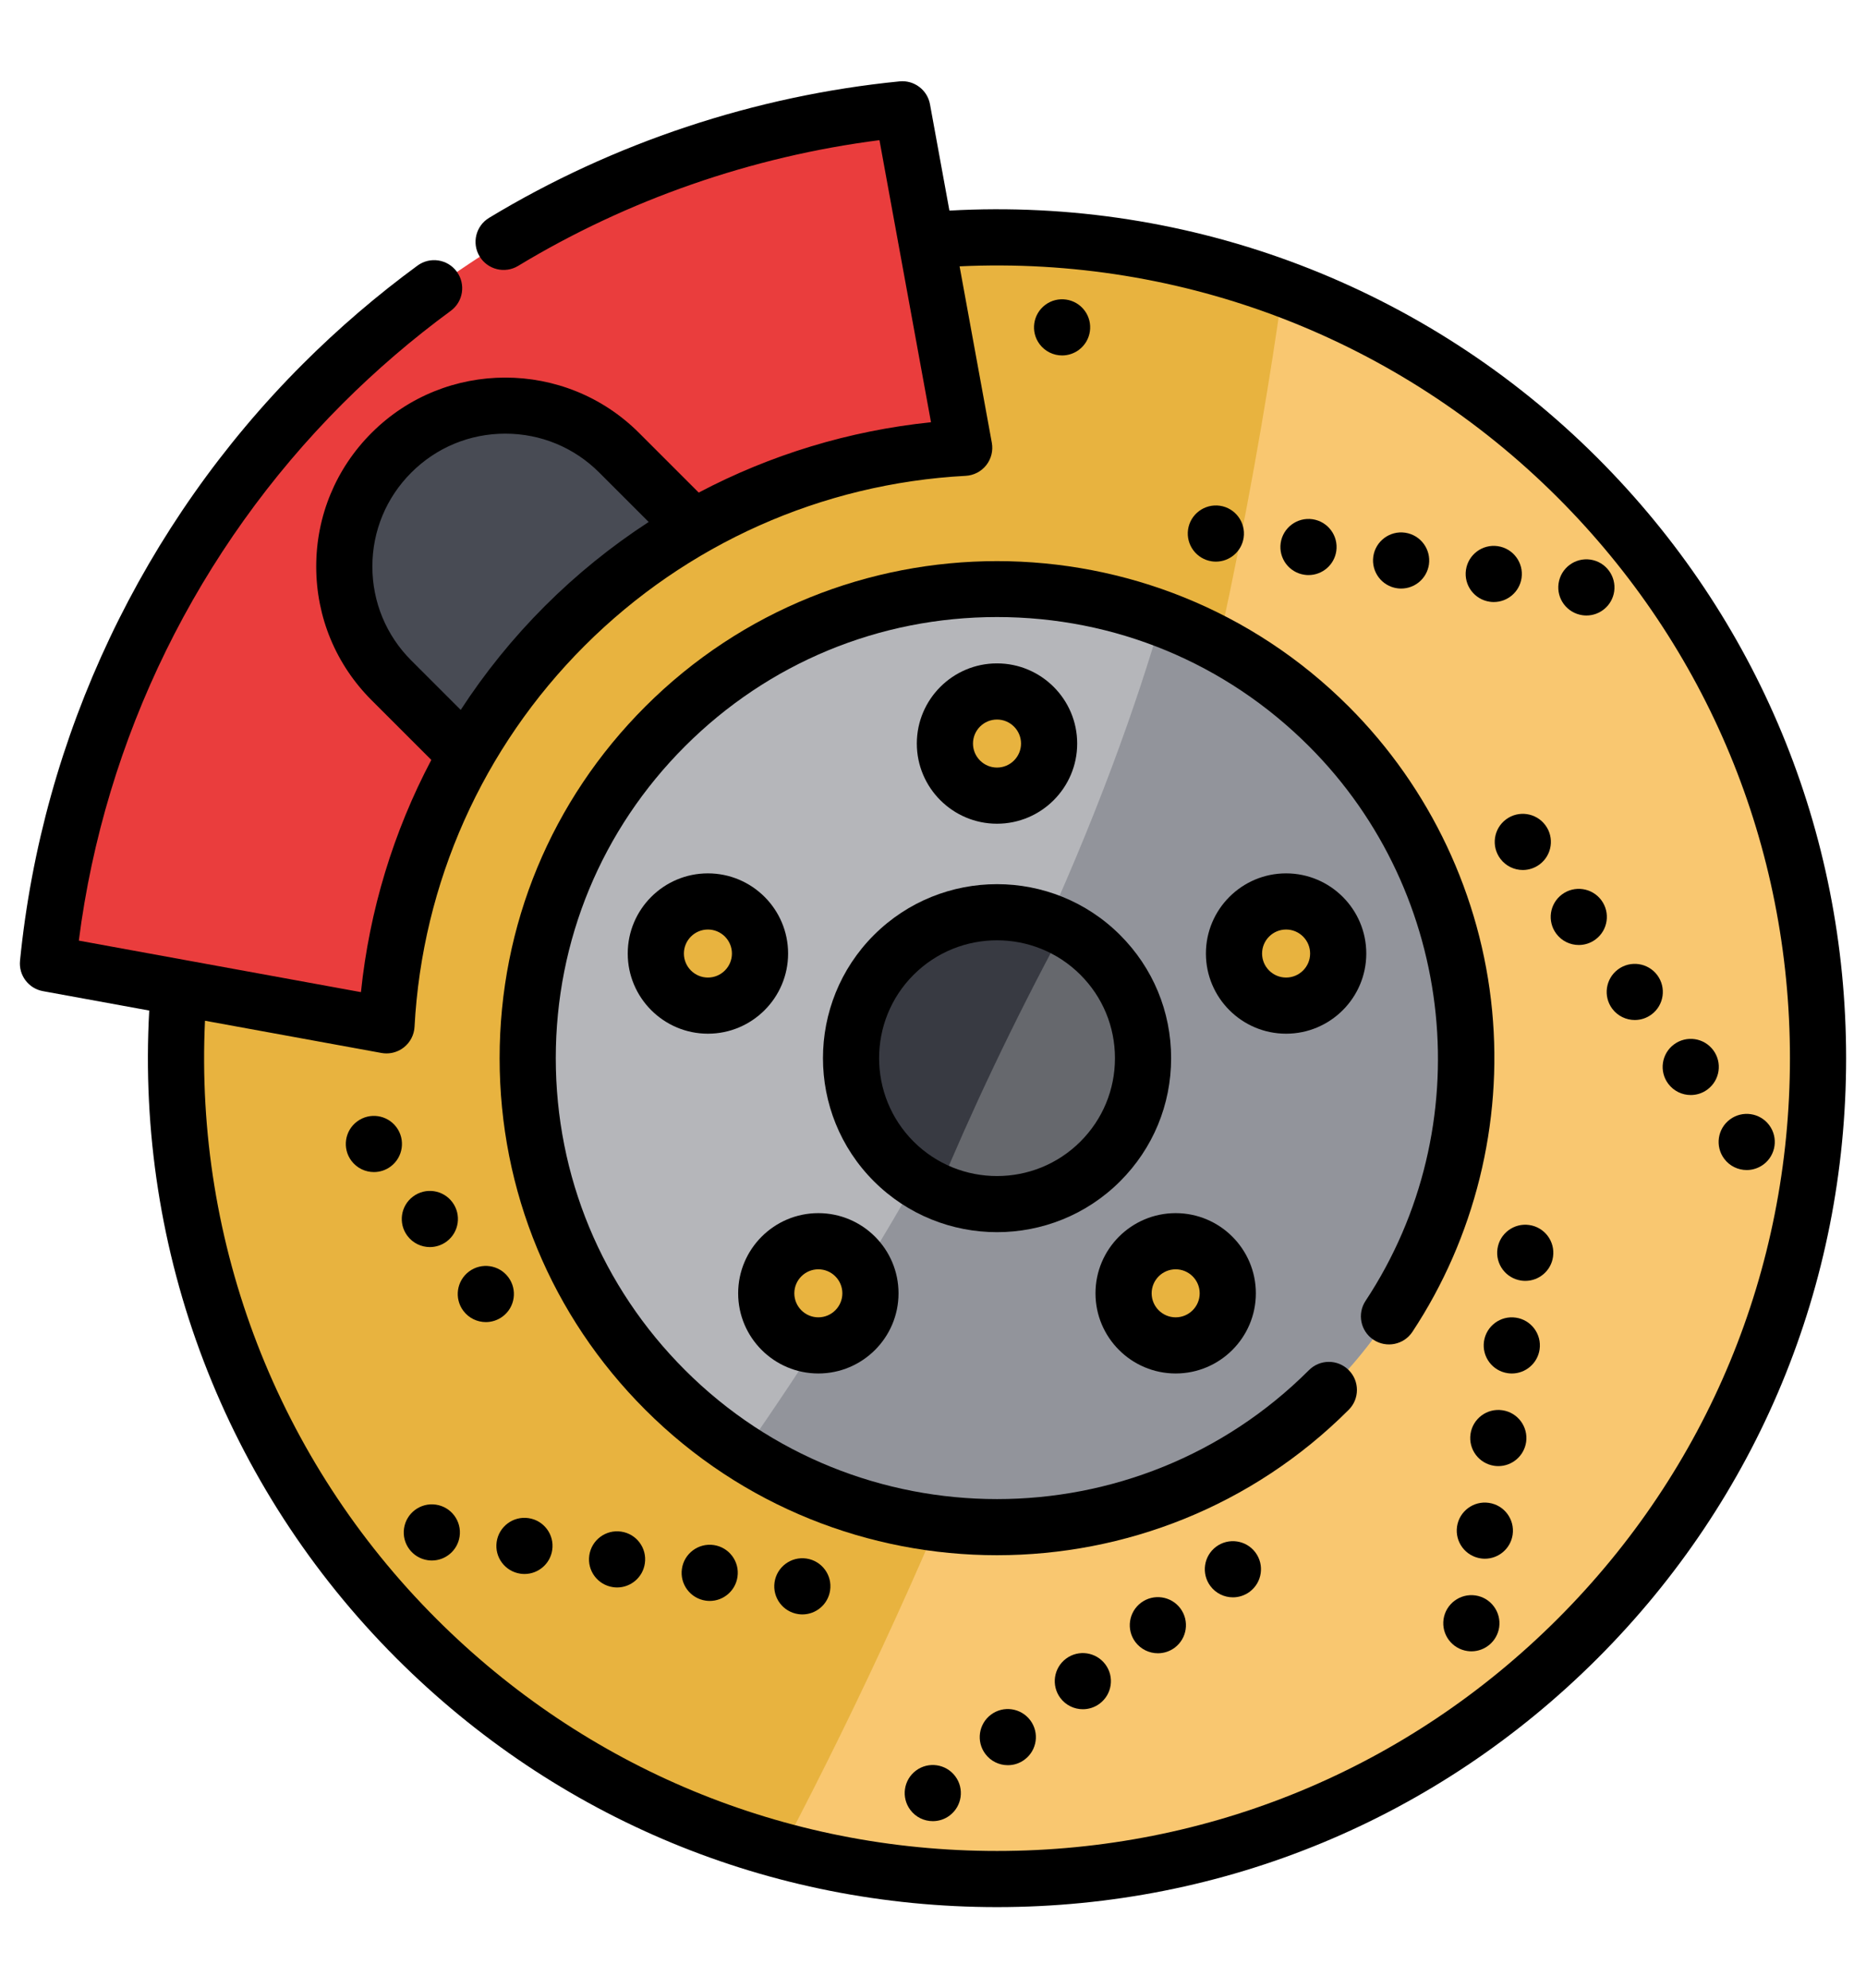
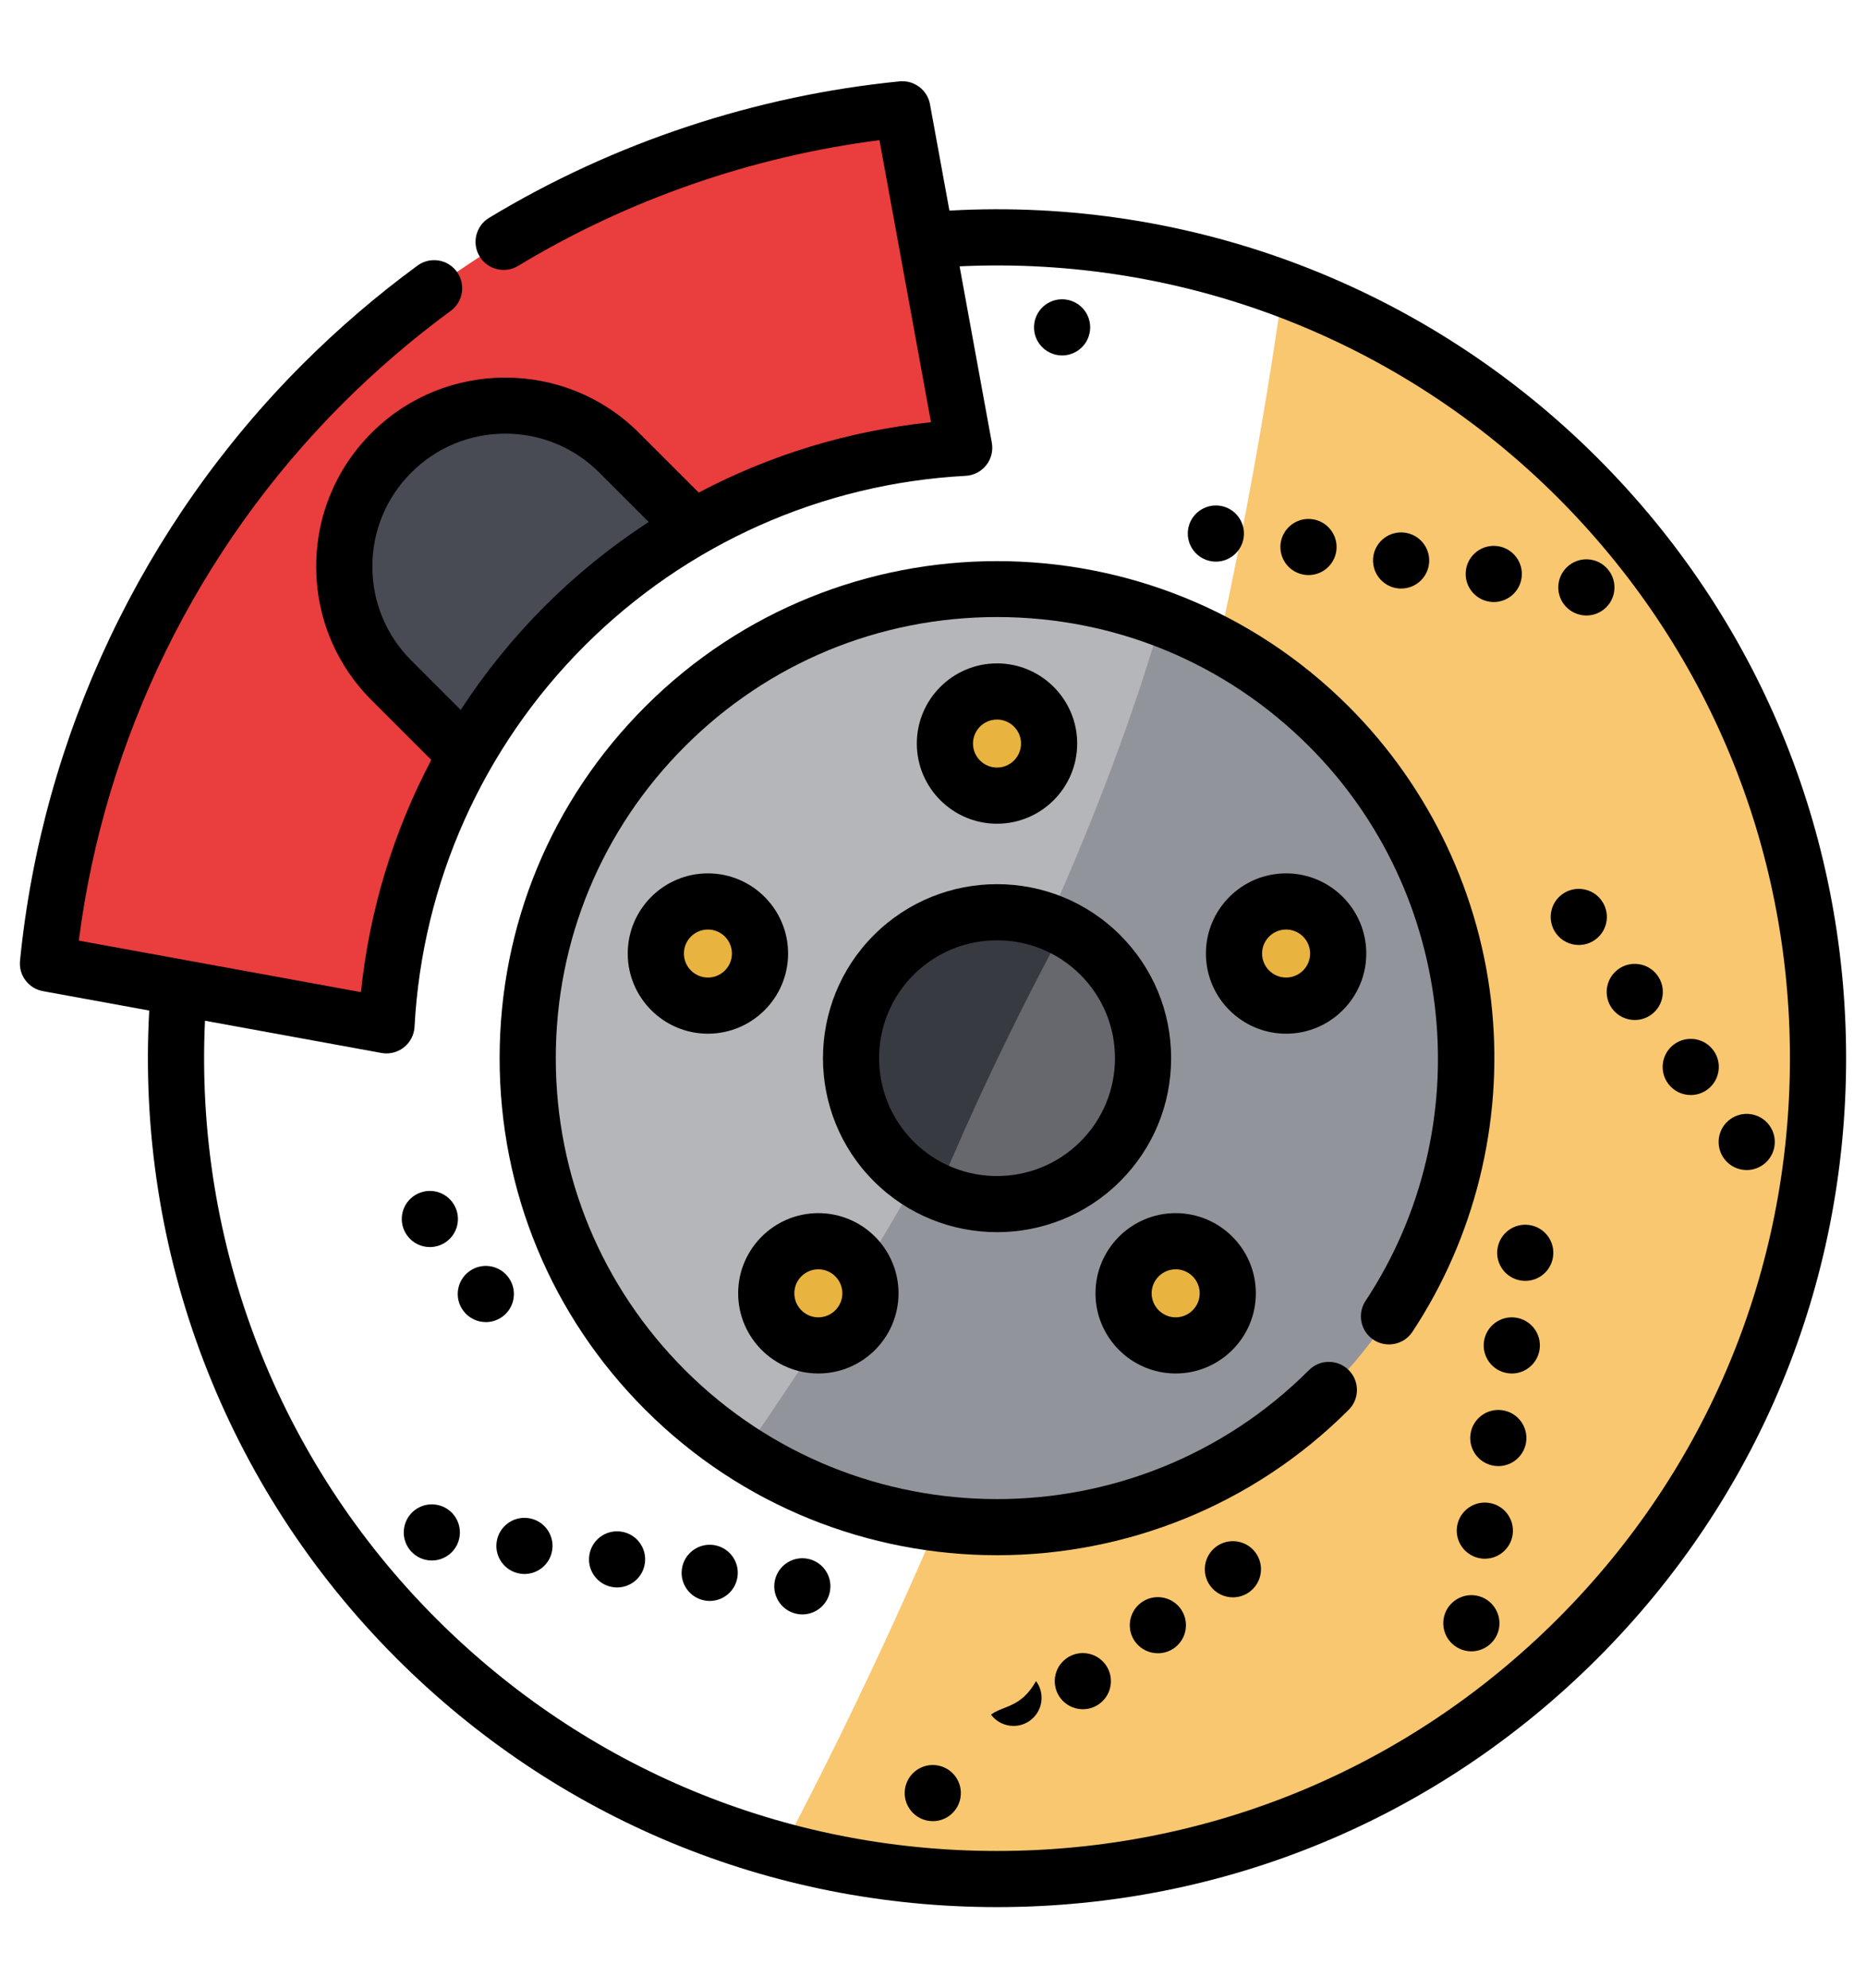
<svg xmlns="http://www.w3.org/2000/svg" version="1.1" id="Layer_1" x="0px" y="0px" width="279.961px" height="298.38px" viewBox="0 0 279.961 298.38" enable-background="new 0 0 279.961 298.38" xml:space="preserve">
  <g>
-     <path fill="#E8B33F" d="M236.689,245.896c-32.351,32.351-78.211,42.945-119.409,31.789c-20.071-5.432-39.041-16.032-54.798-31.789   c-26.756-26.756-38.631-62.752-35.626-97.715L138.98,36.069c18.021-1.55,36.317,0.854,53.478,7.218   c16.133,5.971,31.266,15.442,44.232,28.402C284.79,119.797,284.79,197.789,236.689,245.896z" />
    <path fill="#F9C770" d="M236.689,245.896c-32.351,32.351-78.211,42.945-119.409,31.789   c49.152-93.305,68.004-183.015,75.178-234.397c16.133,5.971,31.266,15.442,44.232,28.402   C284.79,119.797,284.79,197.789,236.689,245.896z" />
    <path fill="#92949B" d="M199.372,208.58c-23.863,23.863-60.589,27.014-87.851,9.46c-4.157-2.668-8.089-5.825-11.724-9.46   c-27.497-27.497-27.497-72.077,0-99.574c20.133-20.133,49.422-25.525,74.459-16.178c9.162,3.421,17.751,8.813,25.115,16.178   C226.87,136.503,226.87,181.083,199.372,208.58z" />
    <path fill="#B5B6BA" d="M174.257,92.827c-7.19,24.733-24.233,69.993-62.735,125.212c-4.157-2.668-8.089-5.825-11.724-9.46   c-27.497-27.497-27.497-72.077,0-99.574C119.931,88.873,149.22,83.48,174.257,92.827z" />
    <path fill="#383A42" d="M165.078,174.286c-6.589,6.583-16.324,8.1-24.357,4.55c-2.404-1.067-4.657-2.584-6.628-4.55   c-8.561-8.556-8.561-22.43,0-30.985c6.909-6.909,17.279-8.241,25.525-3.989c1.966,1.011,3.809,2.342,5.46,3.989   C173.633,151.855,173.633,165.73,165.078,174.286z" />
    <path fill="#66686D" d="M165.078,174.286c-6.589,6.583-16.324,8.1-24.357,4.55c4.87-11.712,11.061-24.992,18.897-39.524   c1.966,1.011,3.809,2.342,5.46,3.989C173.633,151.855,173.633,165.73,165.078,174.286z" />
    <path fill="#EA3D3D" d="M135.384,16.404l9.279,50.795c-21.811,1.164-43.28,10.073-59.939,26.732s-25.568,38.128-26.736,59.935   l-50.792-9.275c3.146-31.753,16.881-62.656,41.206-86.981S103.631,19.55,135.384,16.404z" />
    <path fill="#484B54" d="M104.076,79.118v0.005c-6.927,3.96-13.443,8.892-19.358,14.802c-5.915,5.915-10.847,12.431-14.802,19.358   l-0.005-0.005l-11.184-11.184c-9.432-9.432-9.432-24.728,0-34.159c9.437-9.432,24.728-9.432,34.159,0L104.076,79.118z" />
    <g>
      <circle fill="#E8B33F" cx="176.39" cy="194.082" r="7.816" />
      <circle fill="#E8B33F" cx="192.956" cy="143.092" r="7.816" />
      <circle fill="#E8B33F" cx="149.584" cy="111.579" r="7.816" />
      <circle fill="#E8B33F" cx="106.212" cy="143.092" r="7.816" />
      <circle fill="#E8B33F" cx="122.778" cy="194.082" r="7.816" />
    </g>
    <path d="M239.667,68.71c-25.741-25.736-60.989-39.138-97.224-37.106l-2.915-15.957c-0.394-2.158-2.385-3.652-4.56-3.436   c-21.714,2.151-43.012,9.234-61.591,20.48c-1.991,1.205-2.627,3.796-1.422,5.786c1.205,1.991,3.796,2.627,5.786,1.422   c16.411-9.935,35.074-16.421,54.206-18.866l7.733,42.331c-12.27,1.267-24.083,4.873-34.85,10.554l-8.96-8.96   c-11.061-11.06-29.057-11.061-40.119,0c-5.358,5.359-8.309,12.482-8.309,20.059c0,7.577,2.951,14.701,8.309,20.059l8.96,8.96   c-5.681,10.767-9.288,22.578-10.558,34.847l-42.328-7.73c3.877-30.361,17.833-58.841,39.557-80.564   c5.055-5.056,10.52-9.745,16.24-13.938c1.877-1.375,2.283-4.012,0.907-5.889c-1.376-1.877-4.013-2.283-5.888-0.908   c-6.066,4.446-11.859,9.417-17.218,14.776c-24.013,24.012-39.078,55.813-42.42,89.544c-0.216,2.182,1.278,4.166,3.436,4.56   l15.951,2.913c-2.029,36.241,11.373,71.488,37.112,97.226c24.06,24.063,56.051,37.315,90.079,37.315s66.022-13.252,90.085-37.315   c24.06-24.063,37.311-56.054,37.311-90.082S263.728,92.773,239.667,68.71z M61.709,99.119c-3.767-3.767-5.842-8.775-5.842-14.101   s2.074-10.334,5.842-14.101c3.766-3.767,8.774-5.842,14.101-5.842s10.334,2.074,14.101,5.842l7.413,7.413   c-5.576,3.625-10.802,7.845-15.579,12.622c-4.778,4.778-8.997,10.004-12.622,15.579L61.709,99.119z M233.709,242.917   c-22.471,22.471-52.347,34.847-84.126,34.847c-31.778,0-61.653-12.375-84.122-34.847c-23.787-23.786-36.284-56.268-34.705-89.741   l26.474,4.835c0.252,0.046,0.505,0.068,0.757,0.068c0.94,0,1.861-0.315,2.61-0.907c0.95-0.75,1.532-1.873,1.596-3.081   c1.156-21.58,10.215-41.888,25.509-57.181c15.295-15.295,35.603-24.353,57.184-25.504c1.209-0.065,2.332-0.646,3.082-1.596   c0.75-0.95,1.056-2.178,0.838-3.368l-4.836-26.473c33.47-1.58,65.95,10.915,89.737,34.698   c22.469,22.471,34.843,52.347,34.843,84.124C268.552,190.57,256.178,220.446,233.709,242.917z" />
    <path d="M223.866,151.643c-1.645-17.187-9.286-33.388-21.515-45.617c-29.096-29.096-76.438-29.096-105.535,0   c-14.094,14.094-21.857,32.834-21.857,52.767s7.762,38.672,21.857,52.767c14.55,14.55,33.655,21.824,52.767,21.822   c19.108-0.002,38.221-7.275,52.767-21.822c1.645-1.645,1.645-4.312,0-5.958c-1.645-1.645-4.312-1.646-5.958,0   c-25.811,25.81-67.807,25.81-93.617,0c-12.504-12.503-19.39-29.127-19.39-46.809c0-17.682,6.886-34.306,19.39-46.808   c12.503-12.503,29.127-19.389,46.809-19.389s34.306,6.886,46.808,19.389c22.14,22.14,25.71,57.143,8.485,83.23   c-1.282,1.942-0.747,4.555,1.194,5.837c1.943,1.282,4.555,0.748,5.837-1.194C221.242,185.721,225.489,168.598,223.866,151.643z" />
    <path d="M168.056,177.265c4.934-4.934,7.651-11.494,7.651-18.472c0-6.978-2.717-13.538-7.651-18.472   c-10.186-10.186-26.759-10.185-36.945,0c-10.185,10.186-10.185,26.758,0,36.944c5.093,5.093,11.783,7.639,18.472,7.639   C156.273,184.905,162.962,182.358,168.056,177.265z M137.069,146.28c3.45-3.45,7.982-5.175,12.514-5.175   c4.532,0,9.064,1.725,12.514,5.175c3.343,3.343,5.184,7.787,5.184,12.514c0,4.727-1.84,9.171-5.184,12.514   c-6.9,6.9-18.128,6.9-25.028,0C130.169,164.407,130.169,153.18,137.069,146.28z" />
    <path d="M176.389,206.109c6.634,0,12.03-5.396,12.03-12.03c0-6.633-5.396-12.03-12.03-12.03c-6.634,0-12.03,5.396-12.03,12.03   C164.36,200.712,169.756,206.109,176.389,206.109z M176.389,190.476c1.987,0,3.604,1.617,3.604,3.604   c0,1.987-1.617,3.604-3.604,3.604c-1.987,0-3.604-1.617-3.604-3.604C172.786,192.092,174.402,190.476,176.389,190.476z" />
    <path d="M204.986,143.091c0-6.633-5.396-12.03-12.03-12.03c-6.634,0-12.03,5.396-12.03,12.03s5.396,12.03,12.03,12.03   C199.59,155.121,204.986,149.725,204.986,143.091z M189.353,143.091c0-1.987,1.617-3.604,3.604-3.604   c1.987,0,3.604,1.617,3.604,3.604s-1.617,3.604-3.604,3.604C190.969,146.695,189.353,145.078,189.353,143.091z" />
    <path d="M161.613,111.58c0-6.633-5.396-12.03-12.03-12.03c-6.634,0-12.03,5.396-12.03,12.03c0,6.633,5.396,12.03,12.03,12.03   C156.217,123.609,161.613,118.213,161.613,111.58z M145.98,111.58c0-1.987,1.617-3.604,3.604-3.604   c1.987,0,3.604,1.617,3.604,3.604s-1.617,3.604-3.604,3.604C147.597,115.183,145.98,113.566,145.98,111.58z" />
    <path d="M118.24,143.091c0-6.633-5.396-12.03-12.029-12.03c-6.634,0-12.03,5.396-12.03,12.03s5.396,12.03,12.03,12.03   C112.844,155.121,118.24,149.725,118.24,143.091z M106.211,146.695c-1.987,0-3.604-1.617-3.604-3.604s1.617-3.604,3.604-3.604   s3.603,1.617,3.603,3.604C109.814,145.078,108.198,146.695,106.211,146.695z" />
    <path d="M122.778,206.109c6.634,0,12.03-5.396,12.03-12.03c0-6.633-5.396-12.03-12.03-12.03c-6.634,0-12.03,5.396-12.03,12.03   C110.748,200.712,116.144,206.109,122.778,206.109z M122.778,190.476c1.987,0,3.604,1.617,3.604,3.604   c0,1.987-1.617,3.604-3.604,3.604c-1.987,0-3.604-1.617-3.604-3.604C119.174,192.092,120.791,190.476,122.778,190.476z" />
-     <path d="M225.951,122.962c-1.865,1.393-2.247,4.033-0.855,5.898c0.826,1.107,2.095,1.696,3.377,1.696   c0.876,0,1.758-0.275,2.516-0.837c1.865-1.393,2.252-4.033,0.859-5.898C230.456,121.956,227.816,121.574,225.951,122.962z" />
    <path d="M265.441,168.845c-1.393-1.865-4.033-2.247-5.898-0.854c-1.865,1.388-2.247,4.028-0.859,5.893   c0.826,1.112,2.095,1.696,3.382,1.696c0.876,0,1.758-0.275,2.516-0.837C266.447,173.35,266.829,170.71,265.441,168.845z" />
    <path d="M240.247,135.079c-1.393-1.865-4.034-2.247-5.898-0.859c-1.865,1.393-2.247,4.033-0.855,5.898   c0.826,1.107,2.09,1.691,3.376,1.691c0.877,0,1.758-0.27,2.517-0.837C241.253,139.584,241.635,136.944,240.247,135.079z" />
    <path d="M257.043,157.594c-1.392-1.87-4.033-2.252-5.898-0.859c-1.865,1.388-2.247,4.028-0.859,5.893   c0.832,1.112,2.095,1.696,3.382,1.696c0.876,0,1.758-0.27,2.516-0.837C258.049,162.093,258.43,159.453,257.043,157.594z" />
    <path d="M248.646,146.336c-1.392-1.865-4.033-2.252-5.898-0.859c-1.864,1.393-2.247,4.033-0.859,5.898   c0.831,1.107,2.1,1.691,3.382,1.691c0.877,0,1.758-0.27,2.517-0.837C249.651,150.841,250.033,148.201,248.646,146.336z" />
    <path d="M76.264,191.663c-1.388-1.865-4.028-2.247-5.892-0.859c-1.865,1.393-2.253,4.033-0.859,5.898   c0.826,1.107,2.095,1.696,3.382,1.696c0.877,0,1.759-0.275,2.517-0.837C77.276,196.168,77.658,193.528,76.264,191.663z" />
-     <path d="M59.474,169.149c-1.392-1.865-4.033-2.247-5.898-0.854c-1.865,1.388-2.247,4.028-0.859,5.893   c0.832,1.112,2.101,1.696,3.382,1.696c0.876,0,1.764-0.275,2.516-0.837C60.479,173.654,60.861,171.014,59.474,169.149z" />
    <path d="M64.496,187.141c0.876,0,1.758-0.275,2.516-0.837c1.865-1.393,2.247-4.033,0.855-5.898   c-1.388-1.865-4.028-2.247-5.893-0.854c-1.865,1.388-2.252,4.028-0.859,5.893C61.945,186.557,63.21,187.141,64.496,187.141z" />
    <path d="M181.81,84.236c0.208,0.028,0.409,0.045,0.612,0.045c2.061,0,3.859-1.511,4.168-3.606c0.331-2.303-1.264-4.443-3.561-4.781   c-2.303-0.331-4.443,1.264-4.781,3.567C177.917,81.758,179.512,83.899,181.81,84.236z" />
    <path d="M223.508,90.297c0.202,0.034,0.41,0.045,0.607,0.045c2.061,0,3.865-1.511,4.168-3.606c0.332-2.303-1.264-4.443-3.567-4.775   c-2.303-0.337-4.438,1.258-4.775,3.561C219.609,87.825,221.204,89.965,223.508,90.297z" />
    <path d="M209.604,88.275c0.208,0.034,0.41,0.045,0.613,0.045c2.061,0,3.858-1.505,4.168-3.606c0.331-2.303-1.264-4.438-3.562-4.775   c-2.303-0.337-4.443,1.258-4.781,3.561C205.712,85.803,207.307,87.943,209.604,88.275z" />
    <path d="M237.405,92.319c0.202,0.028,0.405,0.045,0.607,0.045c2.061,0,3.859-1.511,4.168-3.606   c0.331-2.303-1.264-4.443-3.567-4.781c-2.304-0.331-4.438,1.264-4.775,3.567C233.501,89.848,235.102,91.982,237.405,92.319z" />
    <path d="M195.713,86.253c0.202,0.034,0.409,0.045,0.607,0.045c2.061,0,3.859-1.505,4.168-3.606   c0.331-2.303-1.264-4.438-3.568-4.775c-2.297-0.331-4.437,1.264-4.775,3.567C191.814,83.781,193.409,85.921,195.713,86.253z" />
    <path d="M79.292,227.817c-2.304-0.337-4.438,1.258-4.775,3.561c-0.338,2.303,1.258,4.438,3.561,4.775   c0.208,0.028,0.41,0.045,0.612,0.045c2.061,0,3.859-1.511,4.162-3.606C83.19,230.288,81.595,228.148,79.292,227.817z" />
    <path d="M65.395,225.794c-2.303-0.337-4.438,1.258-4.775,3.561s1.258,4.438,3.561,4.775c0.208,0.028,0.41,0.045,0.612,0.045   c2.056,0,3.859-1.511,4.162-3.606C69.293,228.266,67.697,226.126,65.395,225.794z" />
    <path d="M120.984,233.878c-2.303-0.331-4.437,1.264-4.775,3.561c-0.337,2.303,1.258,4.443,3.561,4.781   c0.208,0.028,0.41,0.045,0.612,0.045c2.056,0,3.859-1.511,4.162-3.612C124.883,236.35,123.288,234.215,120.984,233.878z" />
    <path d="M107.086,231.855c-2.303-0.331-4.443,1.264-4.775,3.567c-0.337,2.297,1.258,4.438,3.562,4.775   c0.207,0.028,0.409,0.045,0.612,0.045c2.056,0,3.859-1.511,4.162-3.612C110.985,234.327,109.39,232.193,107.086,231.855z" />
    <path d="M93.189,229.839c-2.304-0.337-4.438,1.258-4.775,3.561c-0.338,2.303,1.258,4.438,3.561,4.775   c0.208,0.028,0.409,0.045,0.612,0.045c2.056,0,3.859-1.511,4.162-3.612C97.088,232.31,95.493,230.17,93.189,229.839z" />
    <path d="M159.351,53.34c0.877,0,1.758-0.275,2.517-0.837c1.865-1.393,2.247-4.033,0.859-5.898   c-1.393-1.865-4.034-2.247-5.898-0.859c-1.865,1.393-2.247,4.033-0.859,5.898C156.801,52.75,158.065,53.34,159.351,53.34z" />
    <path d="M182.455,232.108c-1.864,1.393-2.247,4.033-0.859,5.898c0.826,1.107,2.095,1.696,3.382,1.696   c0.877,0,1.758-0.275,2.517-0.837c1.864-1.393,2.247-4.033,0.859-5.898C186.961,231.103,184.32,230.721,182.455,232.108z" />
    <path d="M171.198,240.506c-1.864,1.393-2.247,4.033-0.859,5.898c0.831,1.107,2.101,1.691,3.382,1.691   c0.877,0,1.758-0.27,2.517-0.832c1.864-1.393,2.247-4.033,0.859-5.898C175.703,239.501,173.063,239.119,171.198,240.506z" />
-     <path d="M148.684,257.302c-1.865,1.393-2.247,4.028-0.855,5.893c0.826,1.112,2.095,1.696,3.382,1.696   c0.877,0,1.758-0.27,2.511-0.837c1.865-1.388,2.252-4.028,0.859-5.893C153.189,256.297,150.549,255.909,148.684,257.302z" />
+     <path d="M148.684,257.302c0.826,1.112,2.095,1.696,3.382,1.696   c0.877,0,1.758-0.27,2.511-0.837c1.865-1.388,2.252-4.028,0.859-5.893C153.189,256.297,150.549,255.909,148.684,257.302z" />
    <path d="M137.426,265.7c-1.86,1.388-2.247,4.028-0.855,5.893c0.826,1.112,2.095,1.696,3.382,1.696c0.876,0,1.758-0.27,2.516-0.837   c1.86-1.393,2.247-4.033,0.855-5.893C141.932,264.695,139.291,264.307,137.426,265.7z" />
    <path d="M159.941,248.904c-1.865,1.393-2.247,4.033-0.855,5.898c0.826,1.107,2.095,1.691,3.376,1.691   c0.877,0,1.758-0.27,2.517-0.837c1.864-1.388,2.252-4.028,0.859-5.893C164.446,247.899,161.806,247.511,159.941,248.904z" />
    <path d="M227.423,197.73c-2.298-0.337-4.438,1.258-4.775,3.561c-0.332,2.303,1.258,4.438,3.561,4.775   c0.208,0.028,0.416,0.045,0.618,0.045c2.056,0,3.854-1.511,4.162-3.606C231.322,200.202,229.726,198.061,227.423,197.73z" />
    <path d="M225.401,211.627c-2.303-0.337-4.437,1.258-4.775,3.561c-0.331,2.303,1.258,4.438,3.561,4.775   c0.208,0.028,0.41,0.045,0.613,0.045c2.061,0,3.858-1.511,4.168-3.606C229.299,214.099,227.704,211.959,225.401,211.627z" />
    <path d="M229.445,183.832c-2.303-0.337-4.438,1.258-4.775,3.561c-0.337,2.303,1.258,4.438,3.561,4.775   c0.208,0.028,0.41,0.045,0.612,0.045c2.061,0,3.859-1.511,4.162-3.606C233.344,186.304,231.748,184.164,229.445,183.832z" />
    <path d="M221.362,239.417c-2.304-0.331-4.443,1.264-4.781,3.567c-0.331,2.303,1.264,4.438,3.568,4.775   c0.202,0.028,0.409,0.045,0.607,0.045c2.061,0,3.859-1.511,4.168-3.606C225.254,241.894,223.659,239.754,221.362,239.417z" />
    <path d="M223.378,225.525c-2.297-0.337-4.438,1.258-4.775,3.561c-0.331,2.303,1.264,4.438,3.567,4.775   c0.202,0.028,0.41,0.045,0.607,0.045c2.061,0,3.865-1.511,4.168-3.606C227.276,227.996,225.682,225.856,223.378,225.525z" />
  </g>
</svg>